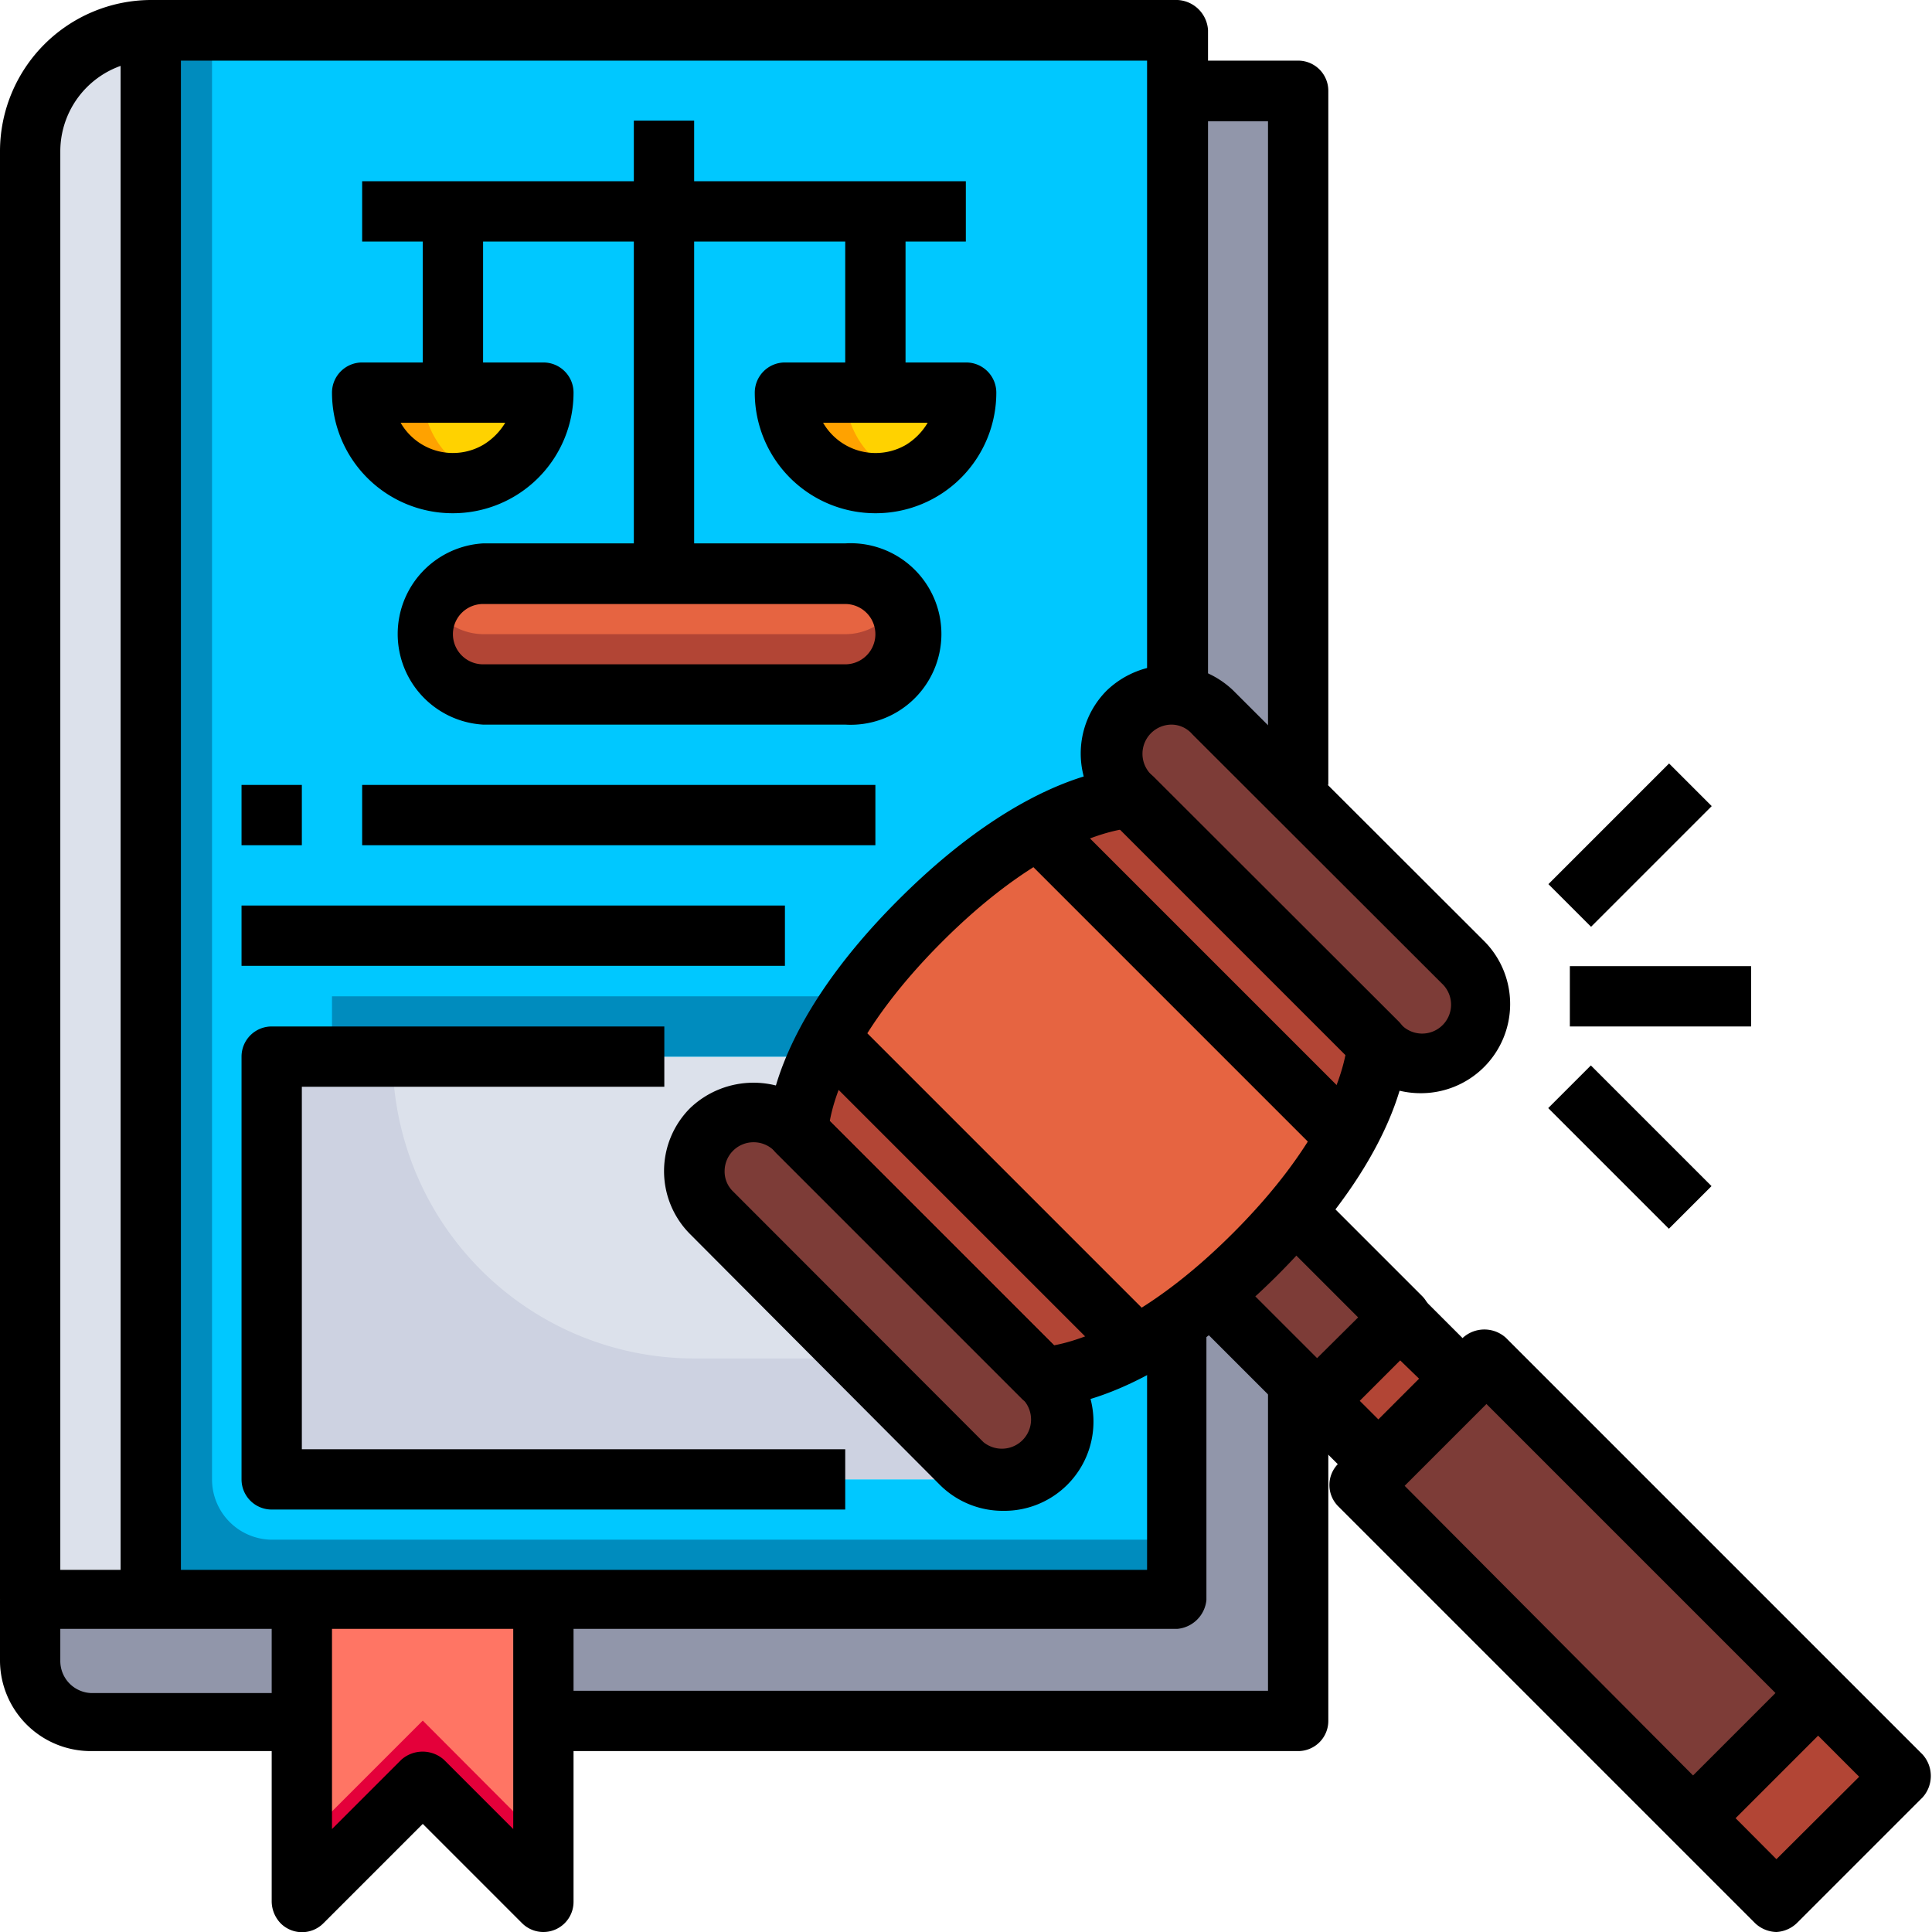
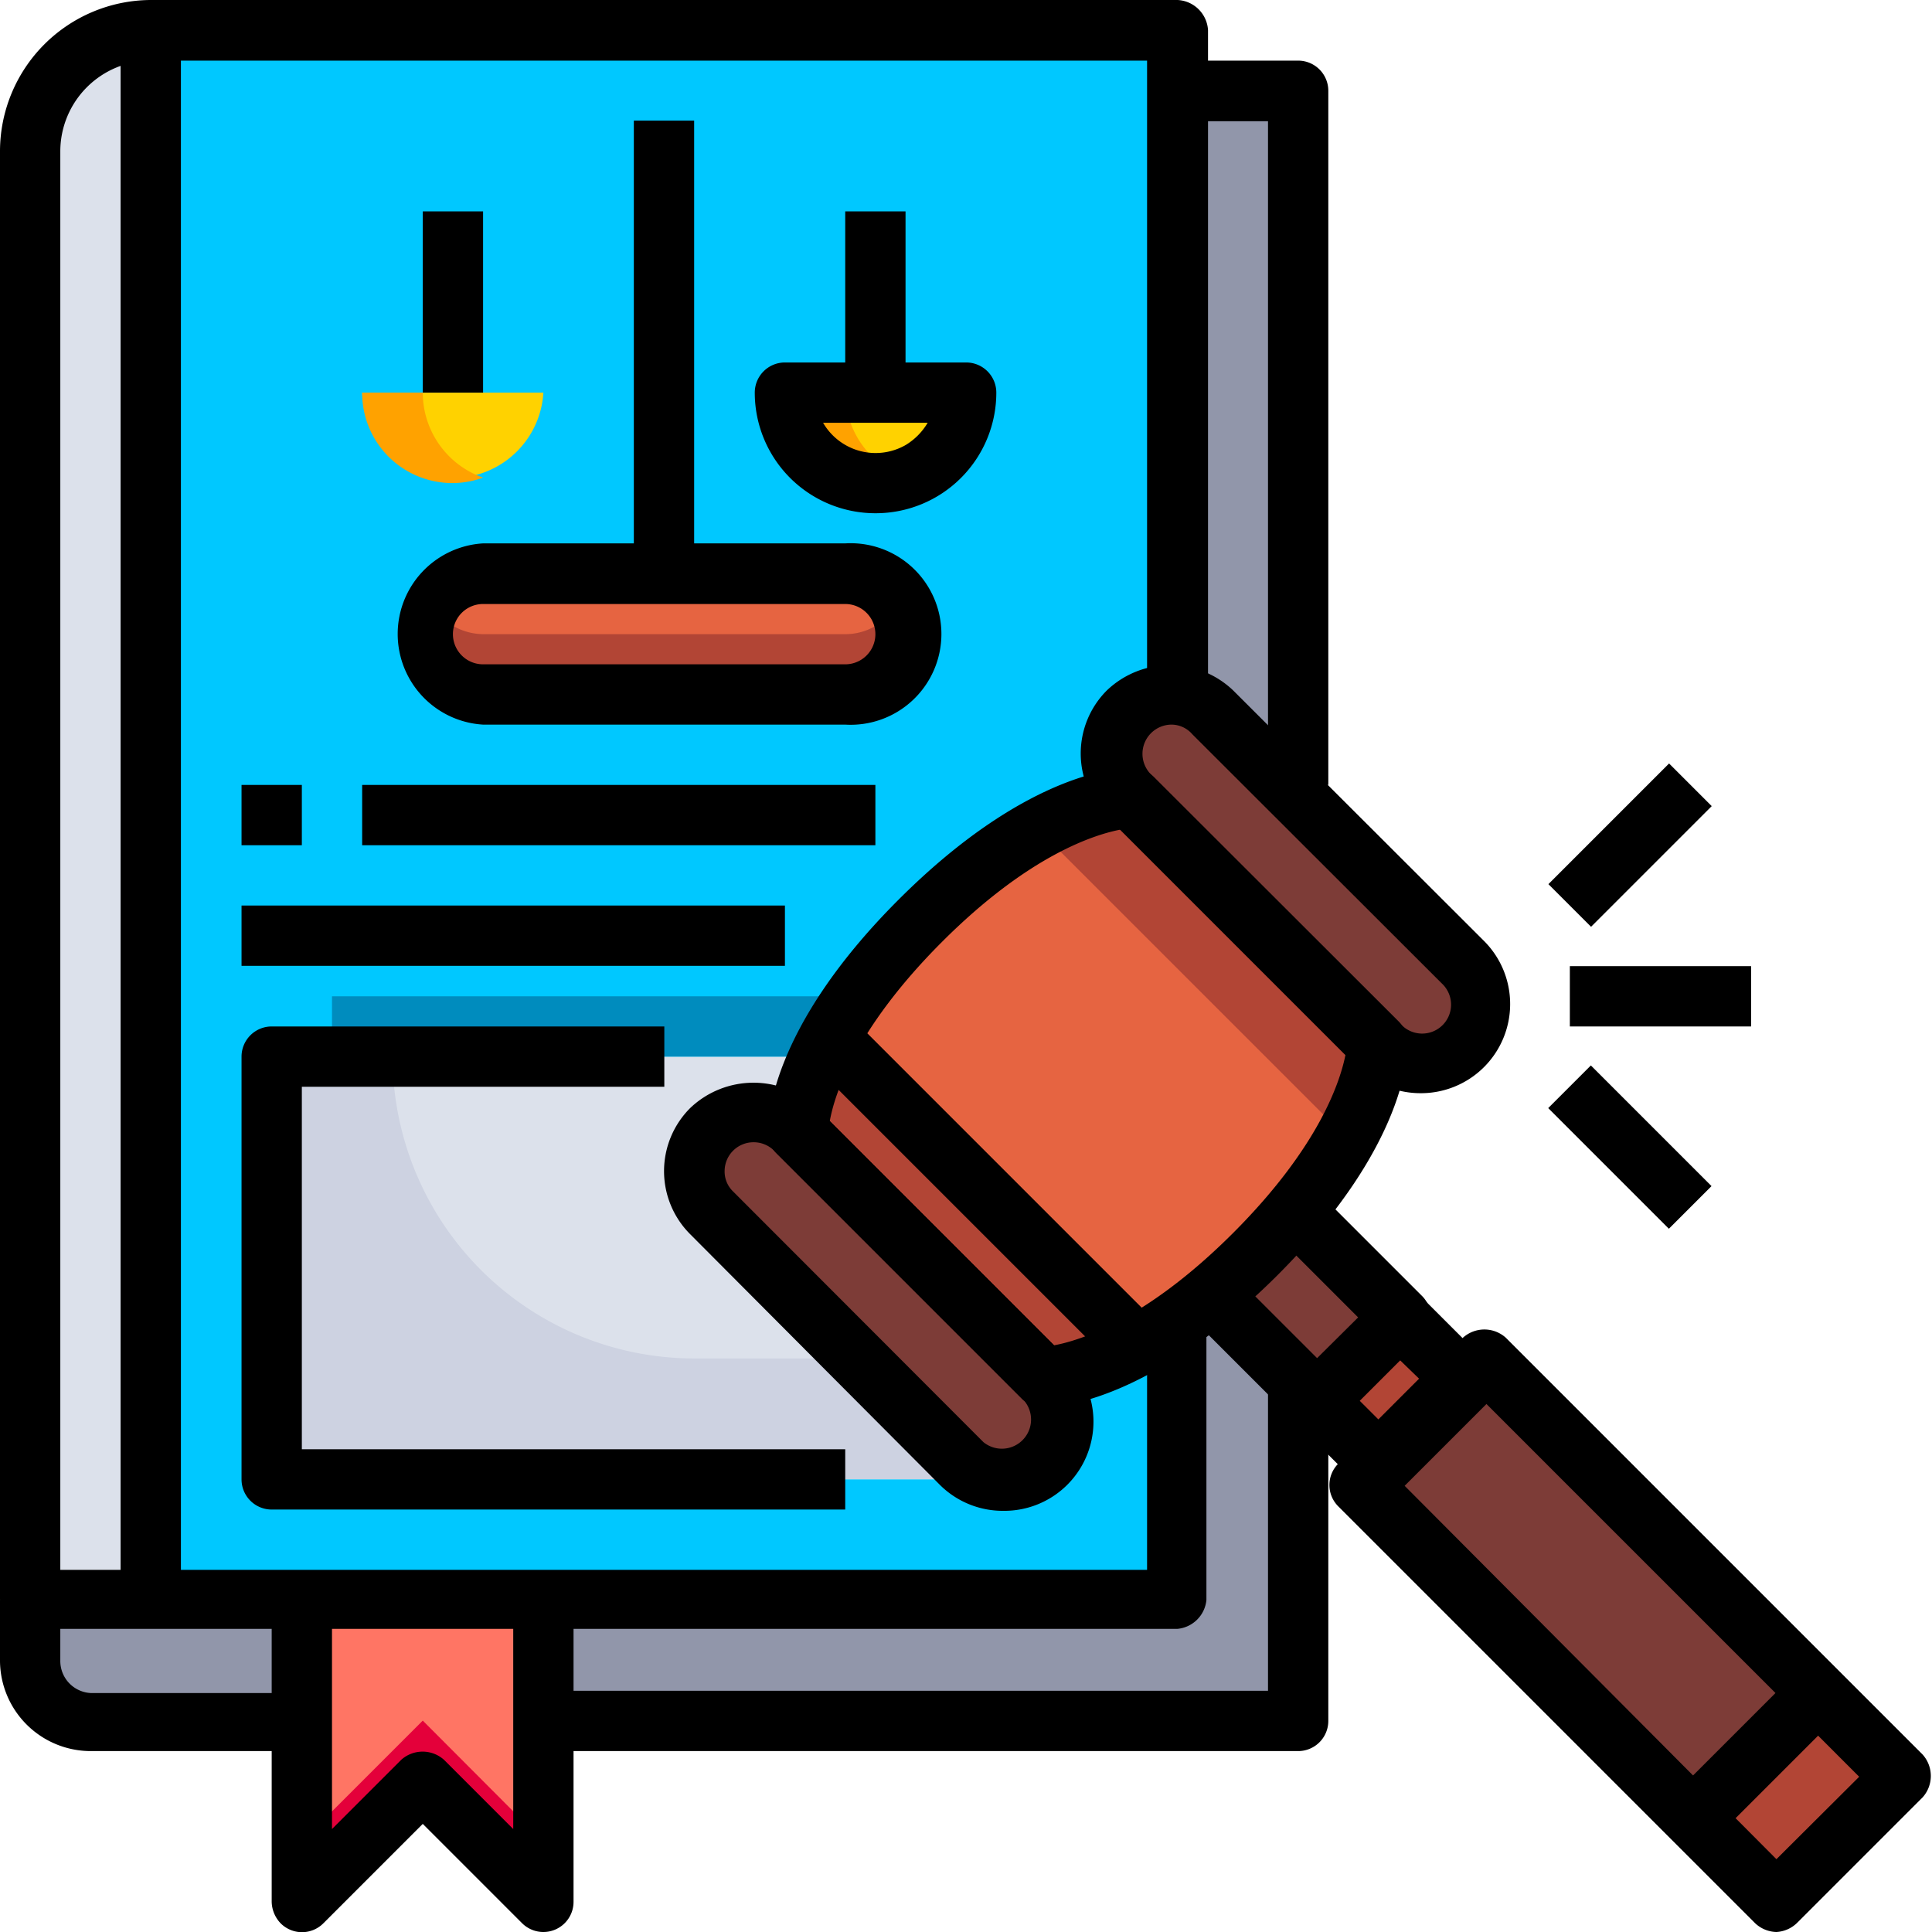
<svg xmlns="http://www.w3.org/2000/svg" id="Layer_1" data-name="Layer 1" width="60.23" height="60.23" viewBox="0 0 60.23 60.23">
  <g id="_06-Law" data-name=" 06-Law">
    <rect x="8.47" y="32.94" width="23.53" height="13.18" style="fill: #dce1eb" />
    <path d="M14.63,35.16H10.86V48.34H34.39V44.57H24A9.41,9.41,0,0,1,14.63,35.16Z" transform="translate(-2.39 -2.22)" style="fill: #cdd2e1" />
    <path d="M7.1,3.16V52.1H3.33V6.93A3.77,3.77,0,0,1,7.1,3.16Z" transform="translate(-2.39 -2.22)" style="fill: #dce1eb" />
    <polygon points="16.94 53.64 16.94 59.29 13.18 55.52 9.41 59.29 9.41 53.64 9.41 49.88 16.94 49.88 16.94 53.64" style="fill: #ff7564" />
    <polygon points="9.41 57.41 9.41 59.29 13.18 55.52 16.94 59.29 16.94 57.41 13.18 53.64 9.41 57.41" style="fill: #e4003a" />
    <path d="M11.8,52.1v3.77H5.21A1.91,1.91,0,0,1,3.33,54V52.1Z" transform="translate(-2.39 -2.22)" style="fill: #9196aa" />
    <polygon points="40.47 2.82 40.47 53.64 16.94 53.64 16.94 49.88 36.7 49.88 36.7 2.82 40.47 2.82" style="fill: #9196aa" />
    <path d="M39.09,5.05V52.1H7.1V3.16h32Zm-4.7,43.29V35.16H10.86V48.34Z" transform="translate(-2.39 -2.22)" style="fill: #00c8ff" />
    <polygon points="33.88 44.23 33.88 31.06 10.35 31.06 10.35 32.94 32 32.94 32 44.23 33.88 44.23" style="fill: #008cbe" />
-     <path d="M21.21,50.22H10.86A1.88,1.88,0,0,1,9,48.34V3.16H7.1V52.1h32V50.22Z" transform="translate(-2.39 -2.22)" style="fill: #008cbe" />
    <path d="M28.74,20.1a1.89,1.89,0,0,1,0,3.77H17.45a1.89,1.89,0,0,1,0-3.77Z" transform="translate(-2.39 -2.22)" style="fill: #e66441" />
    <path d="M30.07,21.43a1.85,1.85,0,0,1-1.33.56H17.45a1.91,1.91,0,0,1-1.62-.94,1.82,1.82,0,0,0-.26.94,1.88,1.88,0,0,0,1.88,1.88H28.74A1.87,1.87,0,0,0,30.63,22a1.84,1.84,0,0,0-.27-1A1.82,1.82,0,0,1,30.07,21.43Z" transform="translate(-2.39 -2.22)" style="fill: #b24535" />
    <path d="M26.86,14.46h5.65a2.83,2.83,0,0,1-5.65,0Z" transform="translate(-2.39 -2.22)" style="fill: #ffd200" />
    <path d="M28.74,14.46H26.86a2.8,2.8,0,0,0,2.77,2.82,2.75,2.75,0,0,0,1-.17A2.82,2.82,0,0,1,28.74,14.46Z" transform="translate(-2.39 -2.22)" style="fill: #ffa200" />
    <path d="M13.68,14.46h5.65a2.83,2.83,0,0,1-5.65,0Z" transform="translate(-2.39 -2.22)" style="fill: #ffd200" />
    <path d="M15.57,14.46H13.68a2.81,2.81,0,0,0,3.77,2.65A2.81,2.81,0,0,1,15.57,14.46Z" transform="translate(-2.39 -2.22)" style="fill: #ffa200" />
    <path d="M28.23,34.59l9.6,9.6a6.33,6.33,0,0,1-2.92,1l-7.65-7.65A6.45,6.45,0,0,1,28.23,34.59Z" transform="translate(-2.39 -2.22)" style="fill: #b24535" />
    <path d="M37.67,27.1l7.65,7.65a6.33,6.33,0,0,1-1,2.92l-9.6-9.6A6.45,6.45,0,0,1,37.67,27.1Z" transform="translate(-2.39 -2.22)" style="fill: #b24535" />
    <path d="M46.06,43.28l-2.61,2.61-3.3-3.3c.43-.37.88-.78,1.35-1.25s.89-.93,1.26-1.36Z" transform="translate(-2.39 -2.22)" style="fill: #7d3c37" />
    <polygon points="43.67 41.06 45.62 43.02 43.02 45.62 41.06 43.67 43.67 41.06" style="fill: #b24535" />
    <rect x="55.66" y="56.41" width="5.52" height="3.69" transform="translate(-26.47 56.15) rotate(-45)" style="fill: #b24535" />
    <rect x="49.15" y="44.39" width="5.52" height="14.72" transform="translate(-23.78 49.64) rotate(-45)" style="fill: #7d3c37" />
    <path d="M48,32.22a1.83,1.83,0,0,1,0,2.6,1.83,1.83,0,0,1-2.6,0l-.09-.07L37.67,27.1,37.6,27a1.82,1.82,0,0,1-.55-1.3,1.85,1.85,0,0,1,3.15-1.3Z" transform="translate(-2.39 -2.22)" style="fill: #7d3c37" />
    <path d="M35,45.24a1.84,1.84,0,1,1-2.61,2.6L24.57,40a1.84,1.84,0,0,1,2.61-2.6h0l.08.08,7.65,7.65Z" transform="translate(-2.39 -2.22)" style="fill: #7d3c37" />
    <path d="M34.75,28.07l9.6,9.6A15.27,15.27,0,0,1,42.76,40c-.37.43-.79.89-1.26,1.36s-.92.88-1.35,1.25a16.1,16.1,0,0,1-2.31,1.6h0l-9.6-9.6h0A18.73,18.73,0,0,1,34.75,28.07Z" transform="translate(-2.39 -2.22)" style="fill: #e66441" />
    <path d="M34.93,46.09h-.06a.9.9,0,0,1-.63-.27L26.6,38.18a.9.9,0,0,1-.27-.63c0-.32,0-3.22,4.09-7.3s7-4.1,7.29-4.09a1,1,0,0,1,.64.27L46,34.07a1,1,0,0,1,.28.64c0,.31,0,3.21-4.09,7.29C38.26,45.9,35.44,46.09,34.93,46.09Zm-6.68-8.93,7,7c.76-.14,2.83-.75,5.58-3.5s3.36-4.81,3.51-5.58l-7-7c-.76.14-2.83.75-5.58,3.5s-3.36,4.81-3.5,5.58Z" transform="translate(-2.39 -2.22)" />
    <path d="M46.71,36.3a2.78,2.78,0,0,1-2-.81l-7.81-7.81a2.78,2.78,0,0,1,0-3.94h0a2.85,2.85,0,0,1,3.93,0l7.82,7.81h0a2.78,2.78,0,0,1-2,4.75ZM38.9,24.81a.91.91,0,0,0-.64,1.54l7.81,7.81a.9.9,0,0,0,1.31-1.24l0,0-7.82-7.81A.86.86,0,0,0,38.9,24.81Z" transform="translate(-2.39 -2.22)" />
    <path d="M33.69,49.32a2.78,2.78,0,0,1-2-.81L23.91,40.7a2.78,2.78,0,0,1,0-3.94h0a2.86,2.86,0,0,1,3.94,0l7.81,7.81h0a2.78,2.78,0,0,1-2,4.75ZM25.88,37.83a.9.9,0,0,0-.9.9.86.86,0,0,0,.26.63l7.81,7.82a.91.91,0,0,0,1.28-1.28l-7.81-7.81A.9.9,0,0,0,25.88,37.83Z" transform="translate(-2.39 -2.22)" />
-     <rect x="38.61" y="25.51" width="1.88" height="14.73" transform="translate(-14.05 35.37) rotate(-45)" />
    <rect x="32.1" y="32.02" width="1.88" height="14.73" transform="translate(-20.56 32.67) rotate(-45)" />
    <path d="M43.45,46.83a1,1,0,0,1-.66-.27l-3.91-3.91,1.33-1.33,3.24,3.24,1.28-1.27-3.24-3.24,1.33-1.33,3.9,3.9a.94.94,0,0,1,0,1.33l-2.6,2.6A1,1,0,0,1,43.45,46.83Z" transform="translate(-2.39 -2.22)" />
    <path d="M45.41,48.78h0a1,1,0,0,1-.67-.27l-2-2,1.33-1.33,1.29,1.29,1.27-1.27L45.39,44l1.33-1.33,2,2a1,1,0,0,1,0,1.33h0l-2.61,2.61A1,1,0,0,1,45.41,48.78Z" transform="translate(-2.39 -2.22)" />
    <path d="M57.77,62.45a1,1,0,0,1-.66-.27l-13-13a.94.94,0,0,1,0-1.33L48,43.92a1,1,0,0,1,1.33,0l13,13a1,1,0,0,1,0,1.33l-3.91,3.91A1,1,0,0,1,57.77,62.45Zm-11.68-14L57.77,60.18l2.58-2.57L48.66,45.92Z" transform="translate(-2.39 -2.22)" />
    <rect x="54.36" y="56.01" width="5.52" height="1.88" transform="translate(-25.93 54.85) rotate(-45)" />
    <path d="M39.09,53H3.33a.94.94,0,0,1-.94-.94V6.93A4.72,4.72,0,0,1,7.1,2.22h32a1,1,0,0,1,.95.94V23.87H38.15V4.11H7.1A2.83,2.83,0,0,0,4.27,6.93V51.16H38.15V43.63H40V52.1A1,1,0,0,1,39.09,53Z" transform="translate(-2.39 -2.22)" />
    <path d="M11.8,56.81H5.21A2.83,2.83,0,0,1,2.39,54h0V52.1H4.27V54a1,1,0,0,0,.94,1H11.8Z" transform="translate(-2.39 -2.22)" />
    <path d="M43.8,26.69H41.92V6H39.09V4.11h3.77a.94.94,0,0,1,.94.94Z" transform="translate(-2.39 -2.22)" />
    <path d="M19.33,62.45a.94.94,0,0,1-.66-.27l-3.1-3.1-3.1,3.1a.94.94,0,0,1-1.33,0,1,1,0,0,1-.28-.67V52.1h1.88v7.14l2.16-2.16a1,1,0,0,1,1.33,0l2.16,2.16V52.1h1.88v9.41A.94.94,0,0,1,19.33,62.45Z" transform="translate(-2.39 -2.22)" />
    <path d="M42.86,56.81H19.33V54.93H41.92V45.51H43.8V55.87A.94.94,0,0,1,42.86,56.81Z" transform="translate(-2.39 -2.22)" />
    <rect x="3.76" y="0.94" width="1.88" height="48.94" />
    <path d="M28.74,49.28H10.86a.94.94,0,0,1-.94-.94V35.16a.94.94,0,0,1,.94-.94H23.1V36.1H11.8V47.4H28.74Z" transform="translate(-2.39 -2.22)" />
    <path d="M28.74,24.81H17.45a2.83,2.83,0,0,1,0-5.65H28.74a2.83,2.83,0,1,1,0,5.65ZM17.45,21.05a.94.94,0,0,0,0,1.88H28.74a.94.94,0,0,0,0-1.88Z" transform="translate(-2.39 -2.22)" />
-     <path d="M16.51,18.22a3.76,3.76,0,0,1-3.77-3.76.94.94,0,0,1,.94-.94h5.65a.94.94,0,0,1,.94.94A3.76,3.76,0,0,1,16.51,18.22ZM14.88,15.4a1.88,1.88,0,0,0,2.57.69,2,2,0,0,0,.69-.69Z" transform="translate(-2.39 -2.22)" />
    <path d="M29.68,18.22a3.76,3.76,0,0,1-3.76-3.76.94.94,0,0,1,.94-.94h5.65a.94.94,0,0,1,.94.94A3.76,3.76,0,0,1,29.68,18.22ZM28.05,15.4a1.89,1.89,0,0,0,2.58.69,2,2,0,0,0,.68-.69Z" transform="translate(-2.39 -2.22)" />
    <rect x="13.18" y="6.59" width="1.88" height="5.65" />
    <rect x="26.35" y="6.59" width="1.88" height="5.65" />
-     <rect x="11.29" y="5.65" width="18.82" height="1.88" />
    <rect x="19.76" y="3.76" width="1.88" height="14.12" />
    <rect x="7.53" y="24.47" width="1.88" height="1.88" />
    <rect x="11.29" y="24.47" width="16" height="1.88" />
    <rect x="7.53" y="28.23" width="16.94" height="1.88" />
    <rect x="48.94" y="30.12" width="5.65" height="1.88" />
    <rect x="50.55" y="27.63" width="5.32" height="1.88" transform="translate(-7.01 43.77) rotate(-45)" />
    <rect x="52.27" y="35.32" width="1.88" height="5.32" transform="translate(-13.67 46.53) rotate(-45)" />
  </g>
</svg>